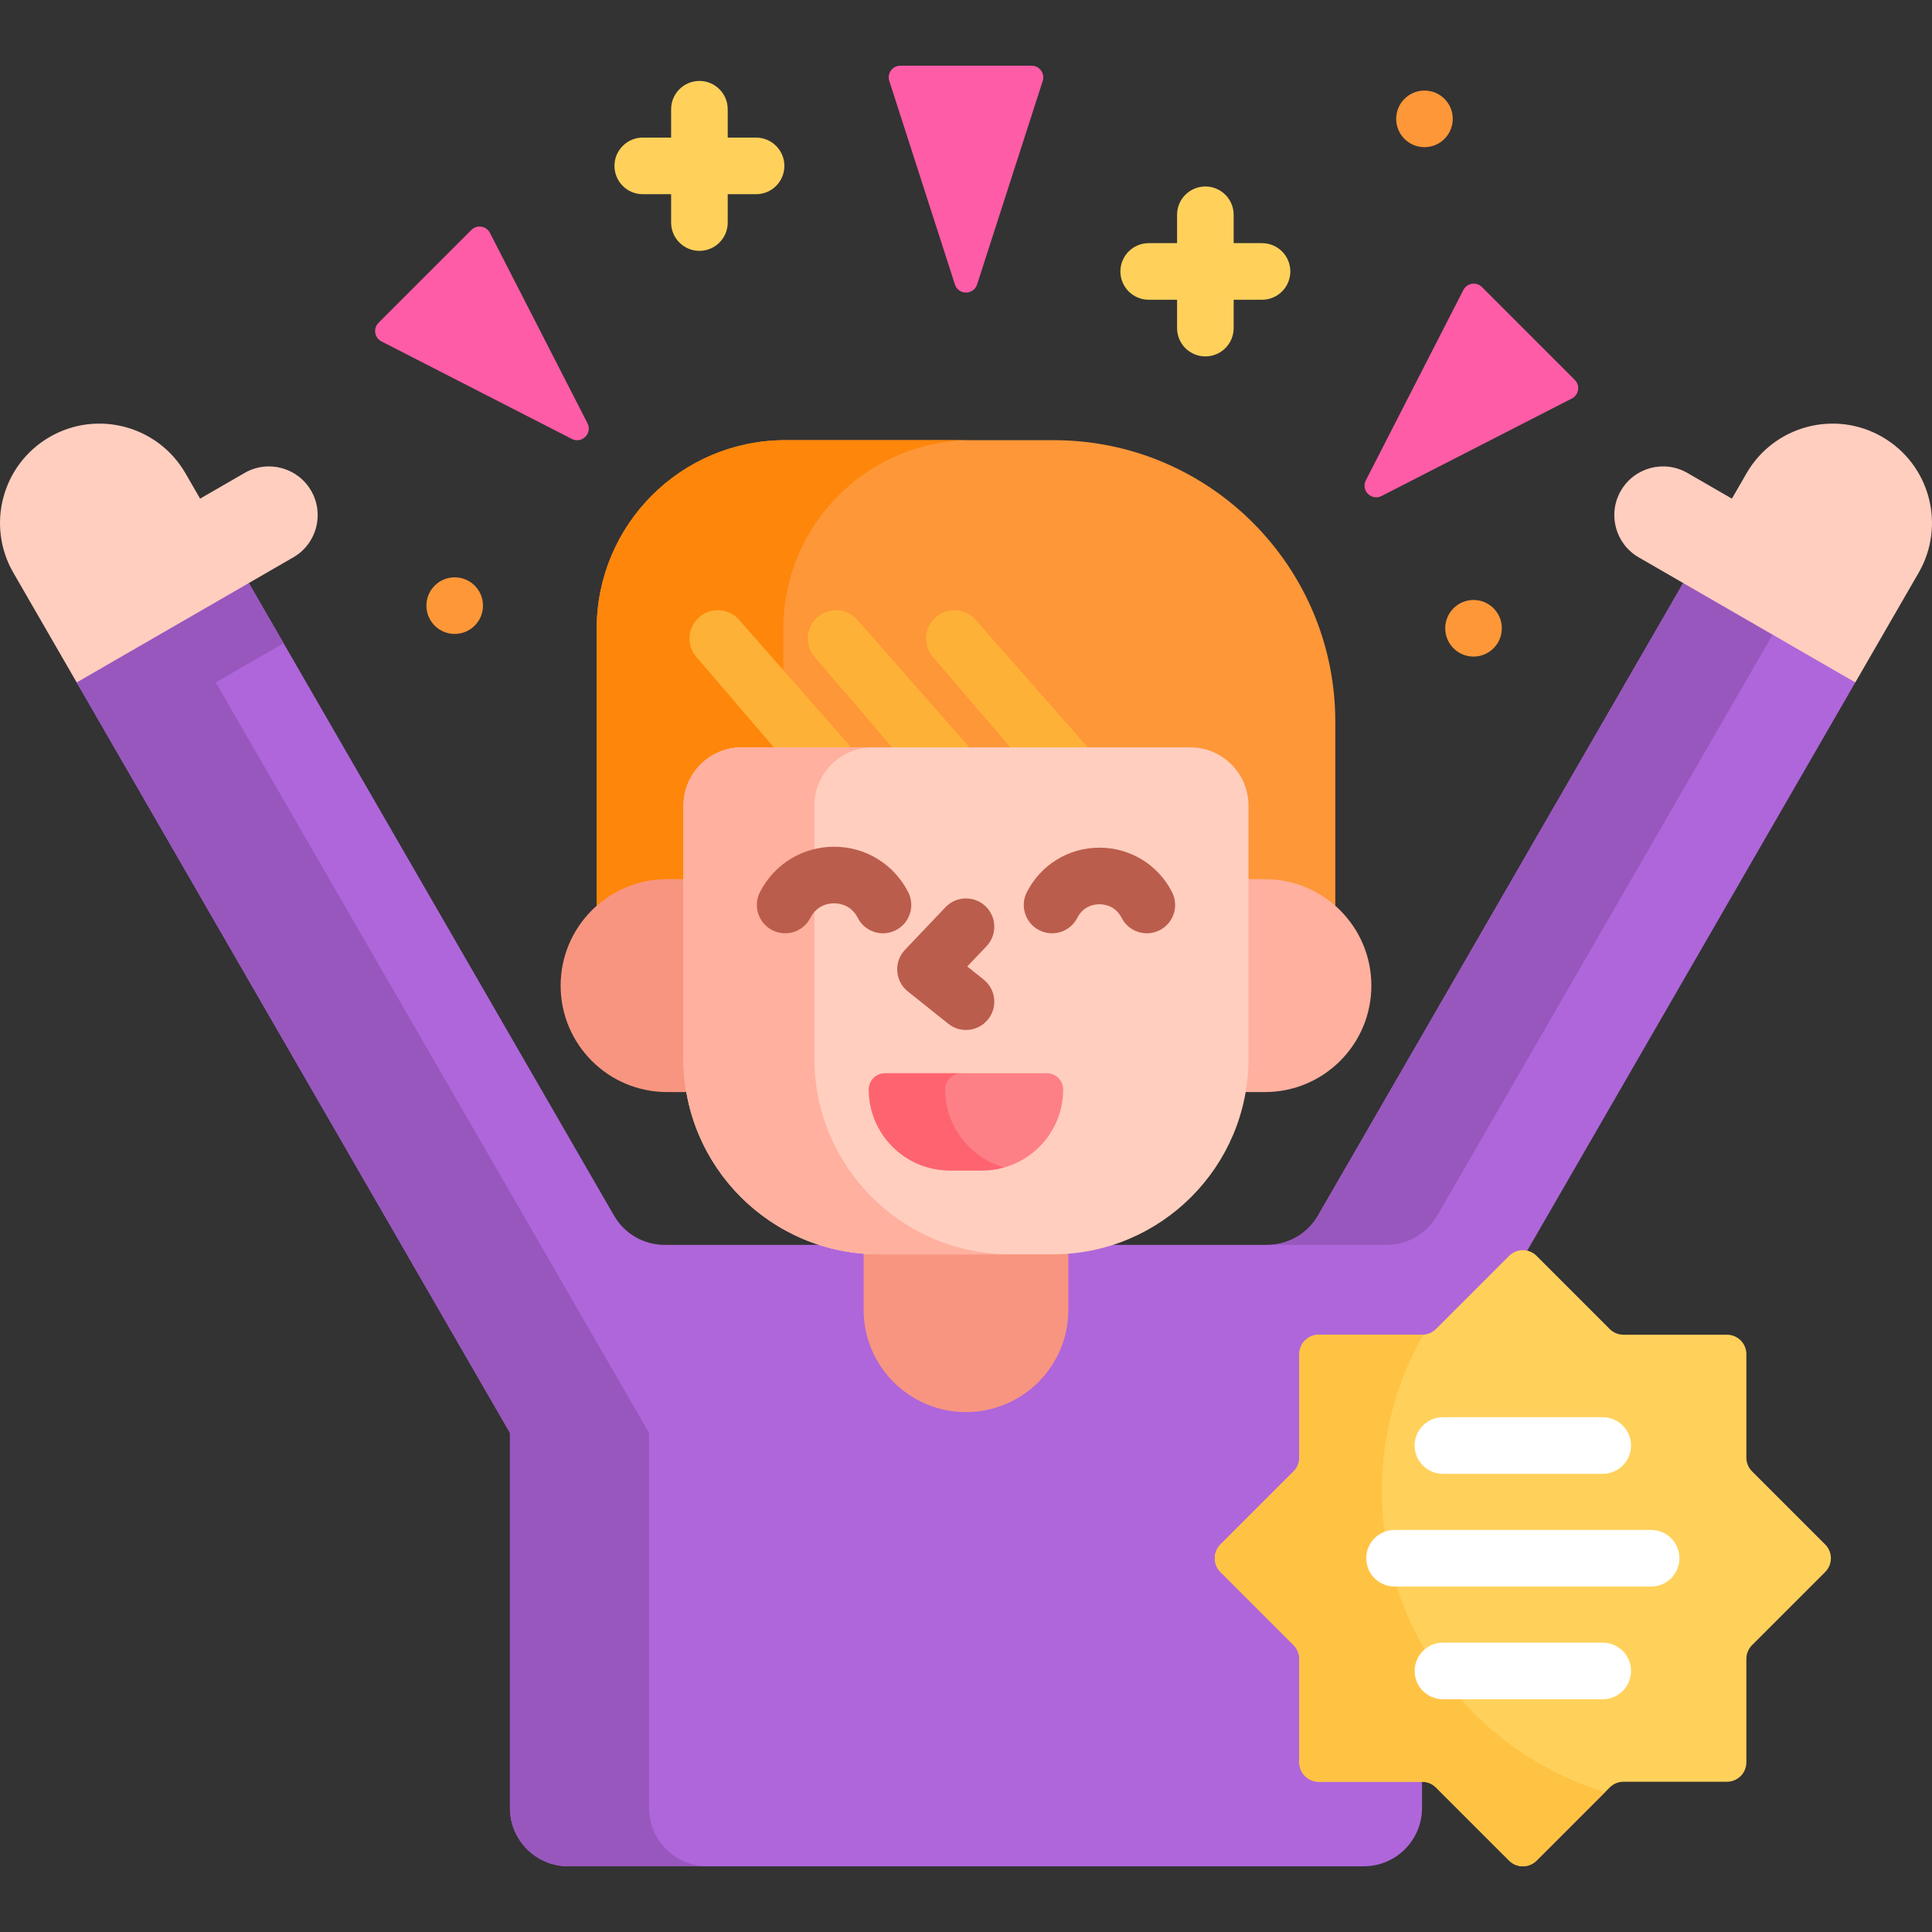
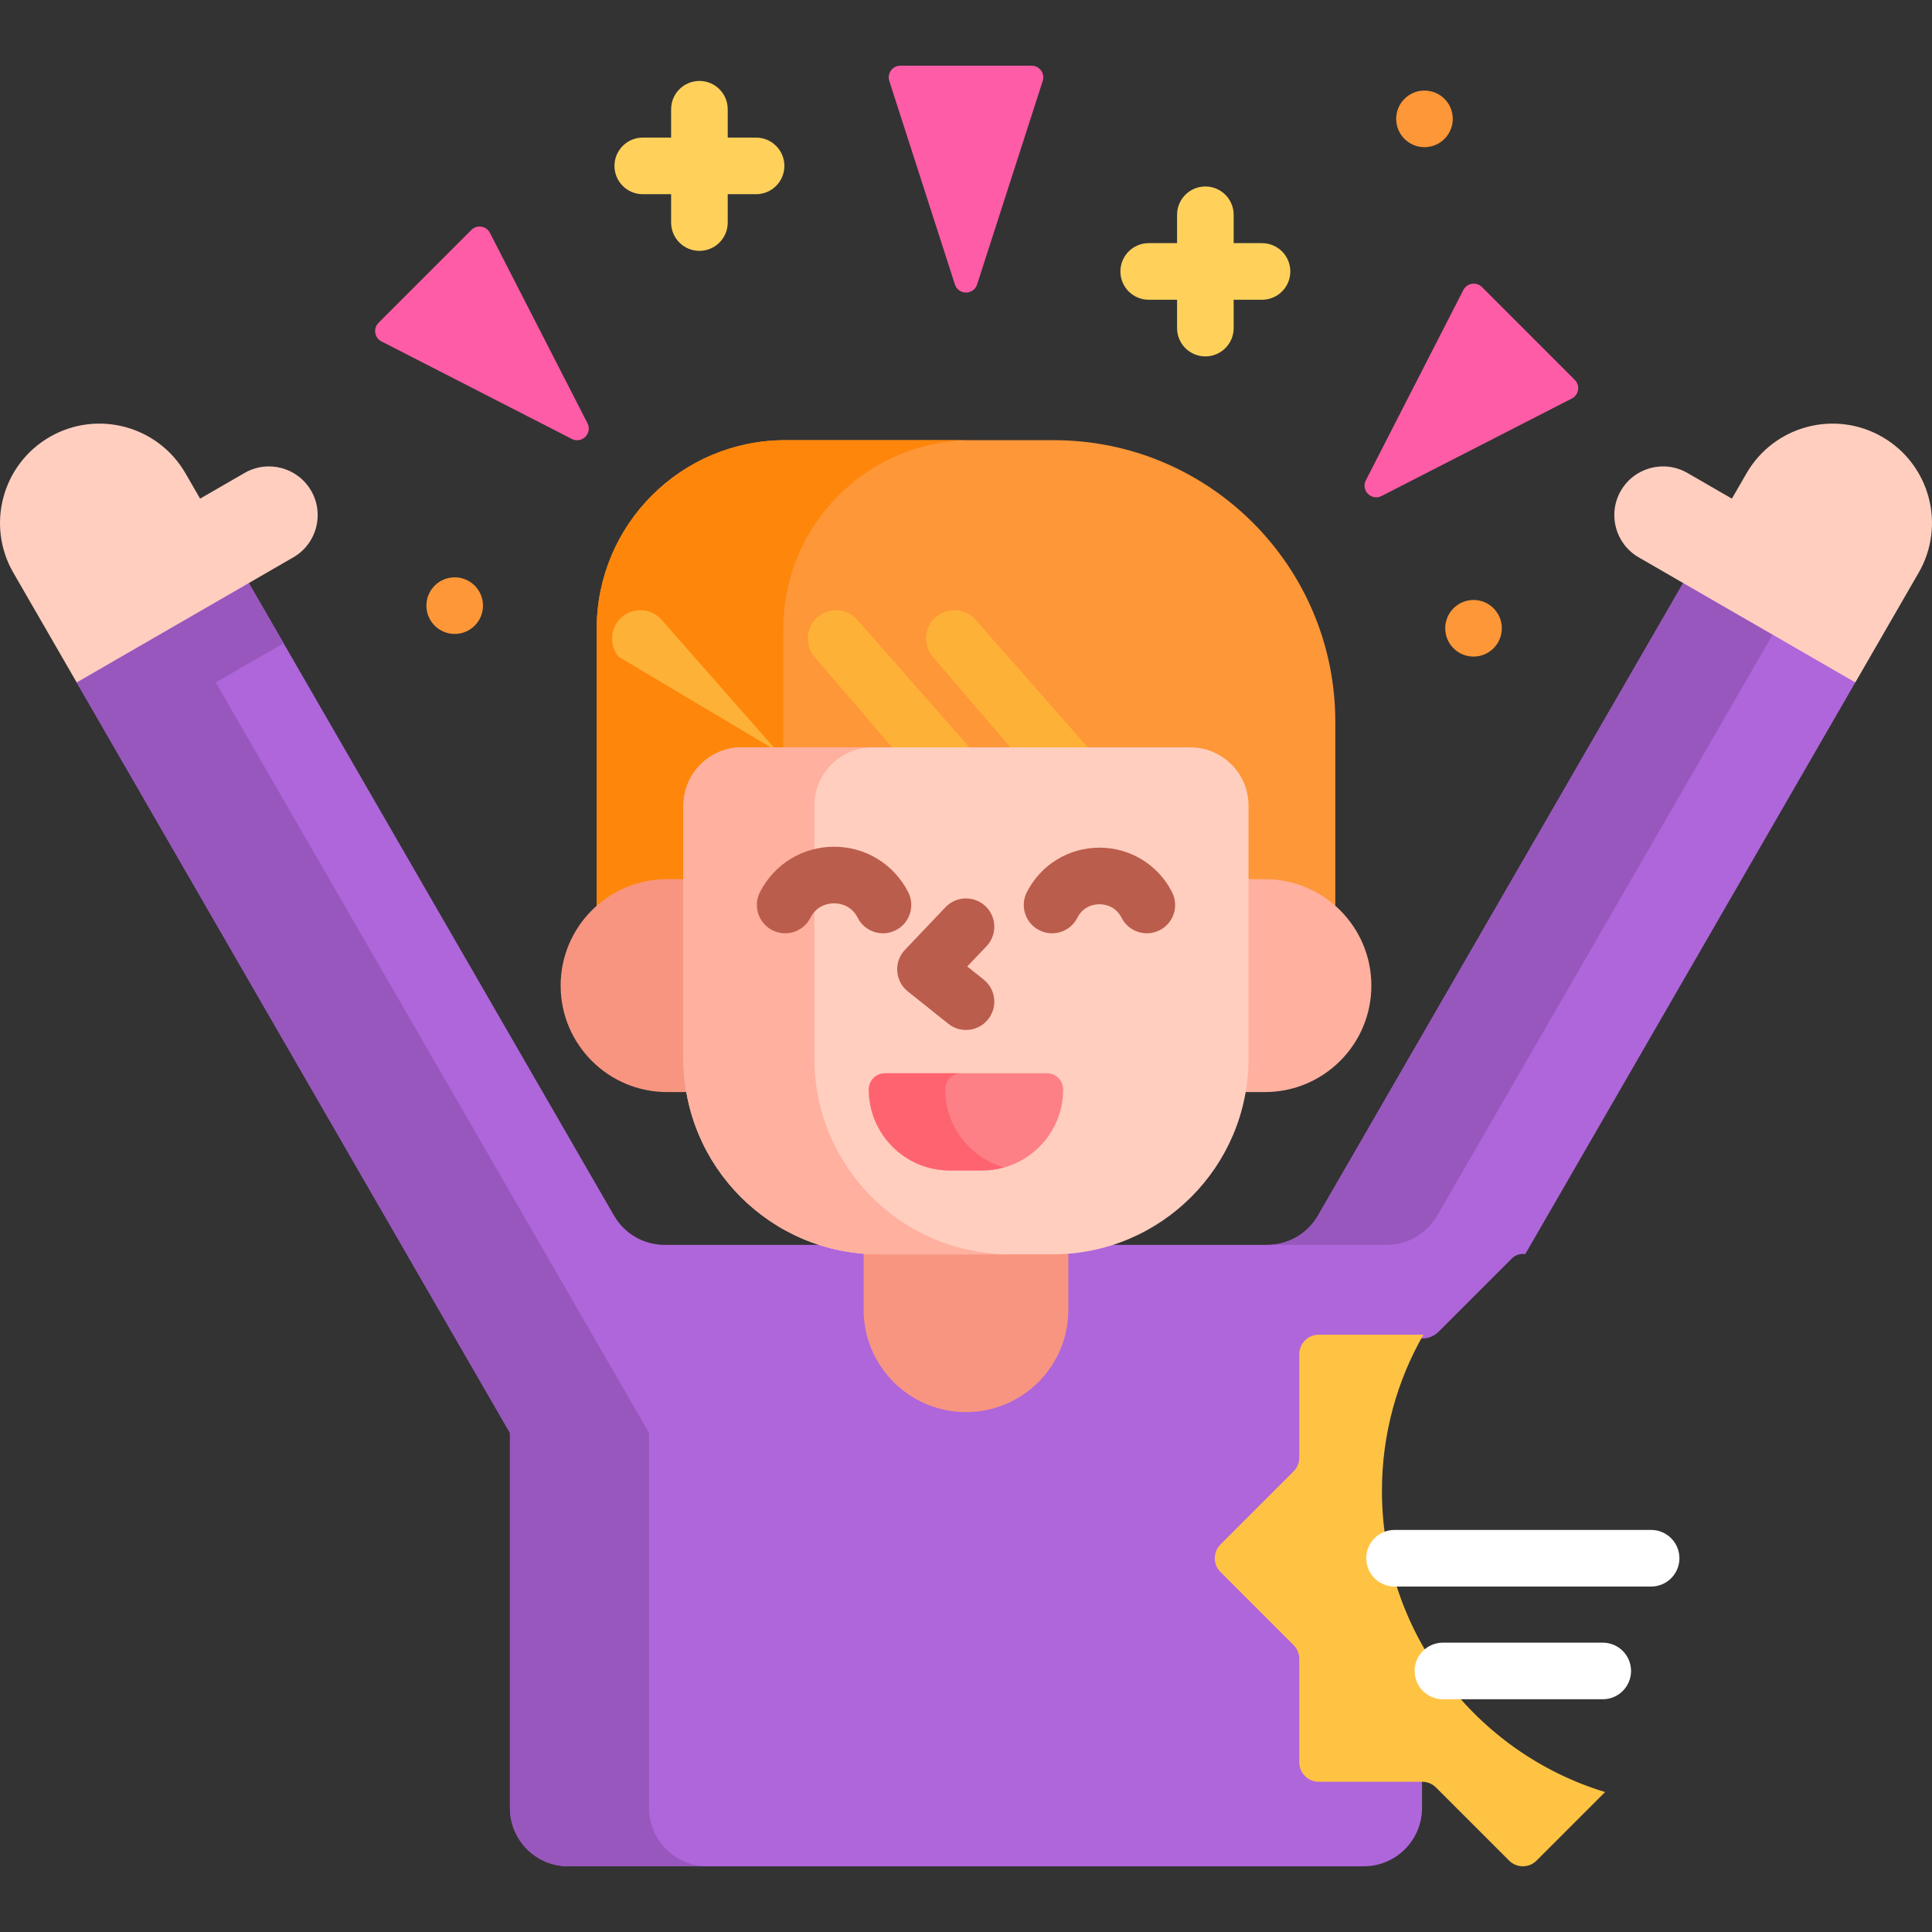
<svg xmlns="http://www.w3.org/2000/svg" id="Capa_1" enable-background="new 0 0 512 512" height="512" viewBox="0 0 512 512" width="512">
  <rect x="0" y="0" width="512" height="512" fill="#333333" stroke="none" />
  <g>
    <path d="m448.762 154.913-2.702-.405-96.803 167.669c-2.76 4.781-7.862 7.726-13.382 7.726h-44.726c-3.894.959-7.959 1.477-12.145 1.477h-46.006c-4.186 0-8.251-.519-12.145-1.477h-44.726c-5.521 0-10.622-2.945-13.382-7.726l-96.805-167.669-1.94-.034-42.562 24.573-1.119 1.801 114.828 198.889v99.397c0 8.534 6.918 15.453 15.453 15.453h210.8c8.534 0 15.453-6.918 15.453-15.453v-7.949h-27.368c-2.289 0-4.151-1.862-4.151-4.151v-27.415c0-1.643-.64-3.188-1.801-4.349l-19.385-19.386c-1.618-1.618-1.618-4.252 0-5.87l19.385-19.386c1.162-1.161 1.801-2.706 1.801-4.349v-27.415c0-2.289 1.862-4.151 4.151-4.151h27.415c1.644 0 3.188-.64 4.349-1.801l19.385-19.386c.784-.784 1.827-1.216 2.936-1.216.214 0 .422.03.629.062l87.482-151.524-1.416-1.972z" fill="#af66da" />
    <g>
      <g>
        <g>
          <g>
            <g>
              <path d="m380.858 322.177 88.903-153.984-23.701-13.684-96.803 167.669c-2.76 4.781-7.862 7.726-13.382 7.726h31.602c5.519-.001 10.621-2.946 13.381-7.727z" fill="#9857bd" />
            </g>
            <g>
              <path d="m172.003 479.134v-99.397l-114.828-198.889 17.979-10.38-9.214-15.96-45.622 26.34 114.828 198.889v99.397c0 8.534 6.918 15.453 15.453 15.453h36.857c-8.534 0-15.453-6.919-15.453-15.453z" fill="#9857bd" />
            </g>
            <g>
              <path d="m64.823 125.335-11.794 6.809-3.874-6.709c-7.274-12.598-23.383-16.915-35.981-9.641s-16.915 23.383-9.641 35.981l16.785 29.073 57.416-33.149c6.176-3.565 8.291-11.462 4.726-17.638-3.565-6.175-11.462-8.291-17.637-4.726z" fill="#ffcebf" />
            </g>
          </g>
          <g>
            <path d="m447.177 125.335 11.794 6.809 3.874-6.709c7.274-12.598 23.383-16.915 35.981-9.641s16.915 23.383 9.641 35.981l-16.785 29.073-57.416-33.149c-6.176-3.565-8.291-11.462-4.726-17.638 3.565-6.175 11.462-8.291 17.637-4.726z" fill="#ffcebf" />
          </g>
        </g>
      </g>
      <g>
        <g>
          <path d="m176.788 234.014h5.37v-20.506c0-7.965 6.457-14.423 14.423-14.423h118.839c7.965 0 14.423 6.457 14.423 14.423v20.506h5.37c7.218 0 13.783 2.833 18.655 7.44v-50.186c0-41.211-33.408-74.618-74.618-74.618h-71.134c-27.604 0-49.982 22.378-49.982 49.982v74.822c4.871-4.607 11.436-7.44 18.654-7.44z" fill="#fe9738" />
        </g>
        <g>
          <g>
            <path d="m207.581 166.631c0-27.604 22.378-49.982 49.982-49.982h-49.449c-27.604 0-49.982 22.378-49.982 49.982v74.822c4.872-4.606 11.437-7.44 18.655-7.44h5.37v-20.506c0-7.965 6.457-14.423 14.423-14.423h11.001z" fill="#fe860a" />
          </g>
        </g>
        <g fill="#feb137">
          <path d="m237.271 199.055h20.522l-30.531-34.726c-2.696-3.146-7.431-3.509-10.575-.813-3.145 2.695-3.509 7.431-.813 10.575z" />
          <path d="m268.613 199.055h20.522l-30.531-34.726c-2.696-3.146-7.431-3.509-10.575-.813-3.145 2.695-3.509 7.431-.813 10.575z" />
-           <path d="m205.929 199.055h20.522l-30.531-34.726c-2.696-3.146-7.431-3.509-10.575-.813-3.145 2.695-3.509 7.431-.813 10.575z" />
+           <path d="m205.929 199.055l-30.531-34.726c-2.696-3.146-7.431-3.509-10.575-.813-3.145 2.695-3.509 7.431-.813 10.575z" />
        </g>
        <g>
          <path d="m279.003 331.38h-46.006c-1.39 0-2.763-.072-4.125-.182v15.89c0 14.982 12.145 27.128 27.128 27.128s27.128-12.145 27.128-27.128v-15.89c-1.362.11-2.735.182-4.125.182z" fill="#f89580" />
        </g>
        <g>
          <g>
            <path d="m182.158 280.541v-47.557h-5.37c-15.581 0-28.213 12.631-28.213 28.213s12.631 28.213 28.213 28.213h6.161c-.51-2.883-.791-5.843-.791-8.869z" fill="#f89580" />
          </g>
          <g>
            <path d="m335.212 232.984h-5.37v47.557c0 3.026-.281 5.986-.79 8.868h6.161c15.581 0 28.213-12.631 28.213-28.213-.001-15.581-12.632-28.212-28.214-28.212z" fill="#ffb09e" />
          </g>
        </g>
        <g>
          <g>
            <path d="m181.128 213.508v67.034c0 28.646 23.222 51.869 51.869 51.869h46.006c28.647 0 51.869-23.223 51.869-51.869v-67.033c0-8.534-6.918-15.453-15.453-15.453h-118.838c-8.535-.001-15.453 6.918-15.453 15.452z" fill="#ffcebf" />
          </g>
        </g>
        <g>
          <path d="m215.823 280.541v-67.033c0-8.534 6.918-15.453 15.453-15.453h-34.695c-8.534 0-15.453 6.919-15.453 15.453v67.033c0 28.647 23.222 51.869 51.869 51.869h34.695c-28.647 0-51.869-23.222-51.869-51.869z" fill="#ffb09e" />
        </g>
        <g>
          <g>
            <path d="m234.002 247.334c-2.731 0-5.363-1.497-6.688-4.097-1.769-3.472-4.979-3.847-6.278-3.847-1.298 0-4.508.375-6.277 3.847-1.881 3.69-6.398 5.156-10.088 3.277-3.69-1.881-5.158-6.397-3.277-10.088 3.783-7.424 11.31-12.036 19.643-12.036s15.86 4.612 19.643 12.036c1.88 3.69.413 8.207-3.278 10.088-1.091.556-2.254.82-3.4.82z" fill="#bb5d4c" />
          </g>
          <g>
            <path d="m278.803 247.334c-1.146 0-2.309-.264-3.399-.819-3.69-1.881-5.158-6.397-3.277-10.088 3.706-7.271 11.079-11.789 19.24-11.789 8.162 0 15.534 4.518 19.239 11.789 1.88 3.691.413 8.207-3.278 10.088-3.69 1.879-8.208.412-10.087-3.277-1.655-3.249-4.66-3.6-5.874-3.6-1.215-.001-4.219.351-5.875 3.6-1.325 2.599-3.958 4.096-6.689 4.096z" fill="#bb5d4c" />
          </g>
        </g>
        <g>
          <path d="m255.995 272.954c-1.641 0-3.292-.535-4.674-1.639l-10.739-8.572c-1.643-1.312-2.66-3.252-2.803-5.35-.144-2.097.6-4.158 2.048-5.682l10.739-11.288c2.856-2.999 7.603-3.117 10.604-.264 3.001 2.854 3.12 7.602.265 10.604l-5.1 5.36 4.345 3.469c3.237 2.584 3.767 7.303 1.182 10.54-1.482 1.856-3.664 2.822-5.867 2.822z" fill="#bb5d4c" />
        </g>
      </g>
      <g>
        <path d="m260.292 310.184h-8.585c-11.853 0-21.462-9.609-21.462-21.462 0-2.371 1.922-4.292 4.292-4.292h42.924c2.371 0 4.292 1.922 4.292 4.292.002 11.853-9.607 21.462-21.461 21.462z" fill="#fd8087" />
      </g>
      <path d="m250.491 288.722c0-2.371 1.922-4.292 4.292-4.292h-20.245c-2.371 0-4.292 1.922-4.292 4.292 0 11.853 9.609 21.462 21.462 21.462h8.585c2.024 0 3.974-.3 5.83-.823-9.016-2.543-15.632-10.809-15.632-20.639z" fill="#fe646f" />
    </g>
    <g>
      <g>
-         <path d="m464.314 435.976 19.385-19.385c2.012-2.012 2.012-5.273 0-7.284l-19.385-19.385c-.966-.966-1.509-2.276-1.509-3.642v-27.415c0-2.845-2.306-5.151-5.151-5.151h-27.415c-1.366 0-2.676-.543-3.642-1.509l-19.385-19.385c-2.012-2.012-5.273-2.012-7.284 0l-19.385 19.385c-.966.966-2.276 1.509-3.642 1.509h-27.415c-2.845 0-5.151 2.306-5.151 5.151v27.415c0 1.366-.543 2.676-1.509 3.642l-19.385 19.385c-2.012 2.012-2.012 5.273 0 7.284l19.385 19.385c.966.966 1.509 2.276 1.509 3.642v27.415c0 2.845 2.306 5.151 5.151 5.151h27.414c1.366 0 2.676.543 3.642 1.509l19.385 19.385c2.012 2.012 5.273 2.012 7.284 0l19.385-19.385c.966-.966 2.276-1.509 3.642-1.509h27.415c2.845 0 5.151-2.306 5.151-5.151v-27.415c.001-1.366.544-2.676 1.51-3.642z" fill="#ffd15b" />
-       </g>
+         </g>
      <g>
        <path d="m366.229 395.074c0-15.069 4.015-29.192 11.002-41.394-.111.007-.22.033-.332.033h-27.415c-2.845 0-5.151 2.306-5.151 5.151v27.415c0 1.366-.543 2.676-1.509 3.642l-19.385 19.385c-2.012 2.011-2.012 5.273 0 7.284l19.385 19.385c.966.966 1.509 2.276 1.509 3.642v27.415c0 2.845 2.306 5.151 5.151 5.151h27.416c1.366 0 2.676.543 3.642 1.509l19.385 19.385c2.012 2.012 5.273 2.012 7.285 0l18.164-18.164c-34.231-10.404-59.147-42.207-59.147-79.839z" fill="#ffc344" />
      </g>
      <g>
        <g>
          <g>
-             <path d="m424.746 390.578h-42.353c-4.142 0-7.5-3.357-7.5-7.5s3.358-7.5 7.5-7.5h42.353c4.142 0 7.5 3.357 7.5 7.5s-3.358 7.5-7.5 7.5z" fill="#fff" />
-           </g>
+             </g>
          <g>
            <path d="m437.565 420.449h-67.992c-4.142 0-7.5-3.357-7.5-7.5s3.358-7.5 7.5-7.5h67.992c4.142 0 7.5 3.357 7.5 7.5s-3.357 7.5-7.5 7.5z" fill="#fff" />
          </g>
          <g>
            <path d="m424.746 450.319h-42.353c-4.142 0-7.5-3.357-7.5-7.5s3.358-7.5 7.5-7.5h42.353c4.142 0 7.5 3.357 7.5 7.5s-3.358 7.5-7.5 7.5z" fill="#fff" />
          </g>
        </g>
      </g>
    </g>
    <path d="m334.449 64.436h-7.515v-7.516c0-4.143-3.358-7.5-7.5-7.5s-7.5 3.357-7.5 7.5v7.516h-7.515c-4.142 0-7.5 3.357-7.5 7.5s3.358 7.5 7.5 7.5h7.515v7.516c0 4.143 3.358 7.5 7.5 7.5s7.5-3.357 7.5-7.5v-7.516h7.515c4.142 0 7.5-3.357 7.5-7.5s-3.358-7.5-7.5-7.5z" fill="#ffd15b" />
    <path d="m200.37 36.466h-7.515v-7.516c0-4.143-3.358-7.5-7.5-7.5s-7.5 3.357-7.5 7.5v7.516h-7.515c-4.142 0-7.5 3.357-7.5 7.5s3.358 7.5 7.5 7.5h7.515v7.515c0 4.143 3.358 7.5 7.5 7.5s7.5-3.357 7.5-7.5v-7.515h7.515c4.142 0 7.5-3.357 7.5-7.5s-3.358-7.5-7.5-7.5z" fill="#ffd15b" />
    <g>
      <g>
        <path d="m366.124 131.447 50.431-25.837c1.866-.956 2.259-3.453.776-4.936l-24.593-24.594c-1.483-1.483-3.98-1.09-4.936.776l-25.837 50.431c-1.369 2.671 1.488 5.528 4.159 4.16z" fill="#fe5ca7" />
      </g>
    </g>
    <g>
      <g>
        <path d="m155.685 112.157-25.837-50.431c-.956-1.866-3.453-2.259-4.936-.776l-24.593 24.593c-1.483 1.483-1.09 3.98.776 4.936l50.431 25.837c2.67 1.369 5.527-1.488 4.159-4.159z" fill="#fe5ca7" />
      </g>
    </g>
    <g>
      <g>
        <path d="m258.941 75.382 17.39-53.93c.643-1.996-.845-4.039-2.941-4.039h-34.78c-2.097 0-3.585 2.043-2.941 4.039l17.39 53.93c.921 2.856 4.961 2.856 5.882 0z" fill="#fe5ca7" />
      </g>
    </g>
    <g fill="#fe9738">
      <circle cx="120.5" cy="160.5" r="7.5" />
      <circle cx="390.5" cy="166.5" r="7.5" />
      <circle cx="377.5" cy="31.5" r="7.5" />
    </g>
  </g>
</svg>